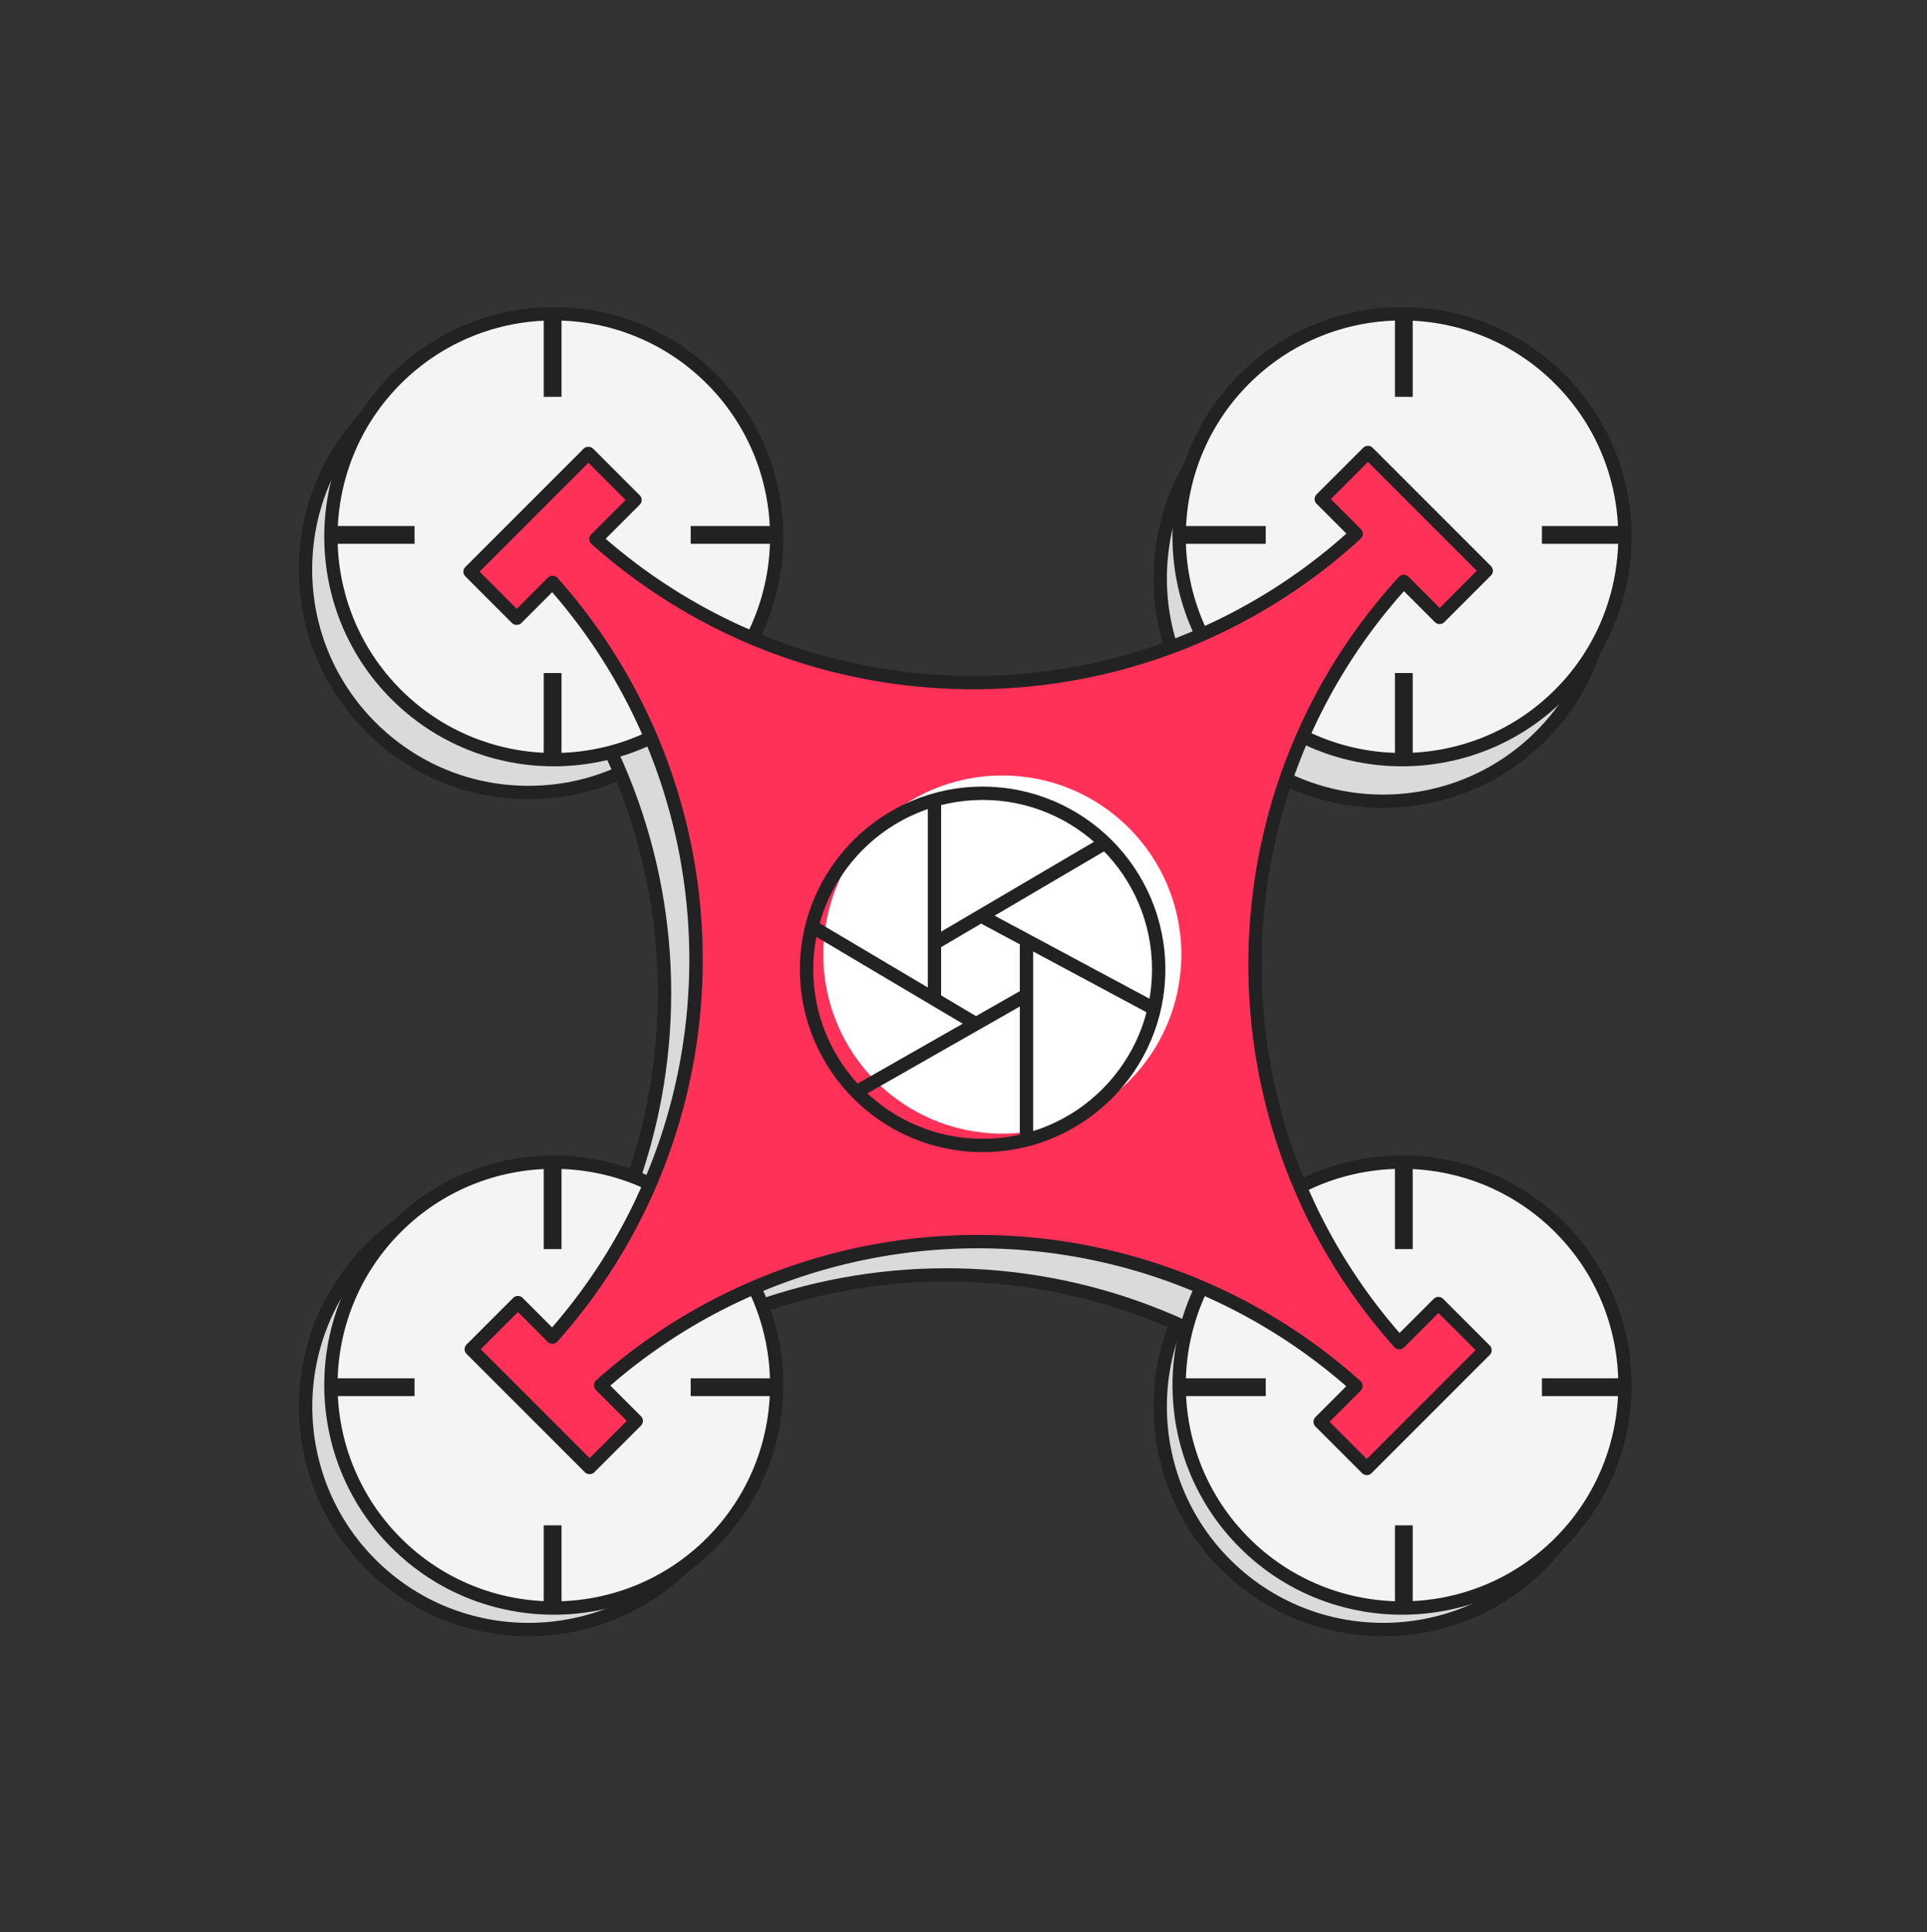
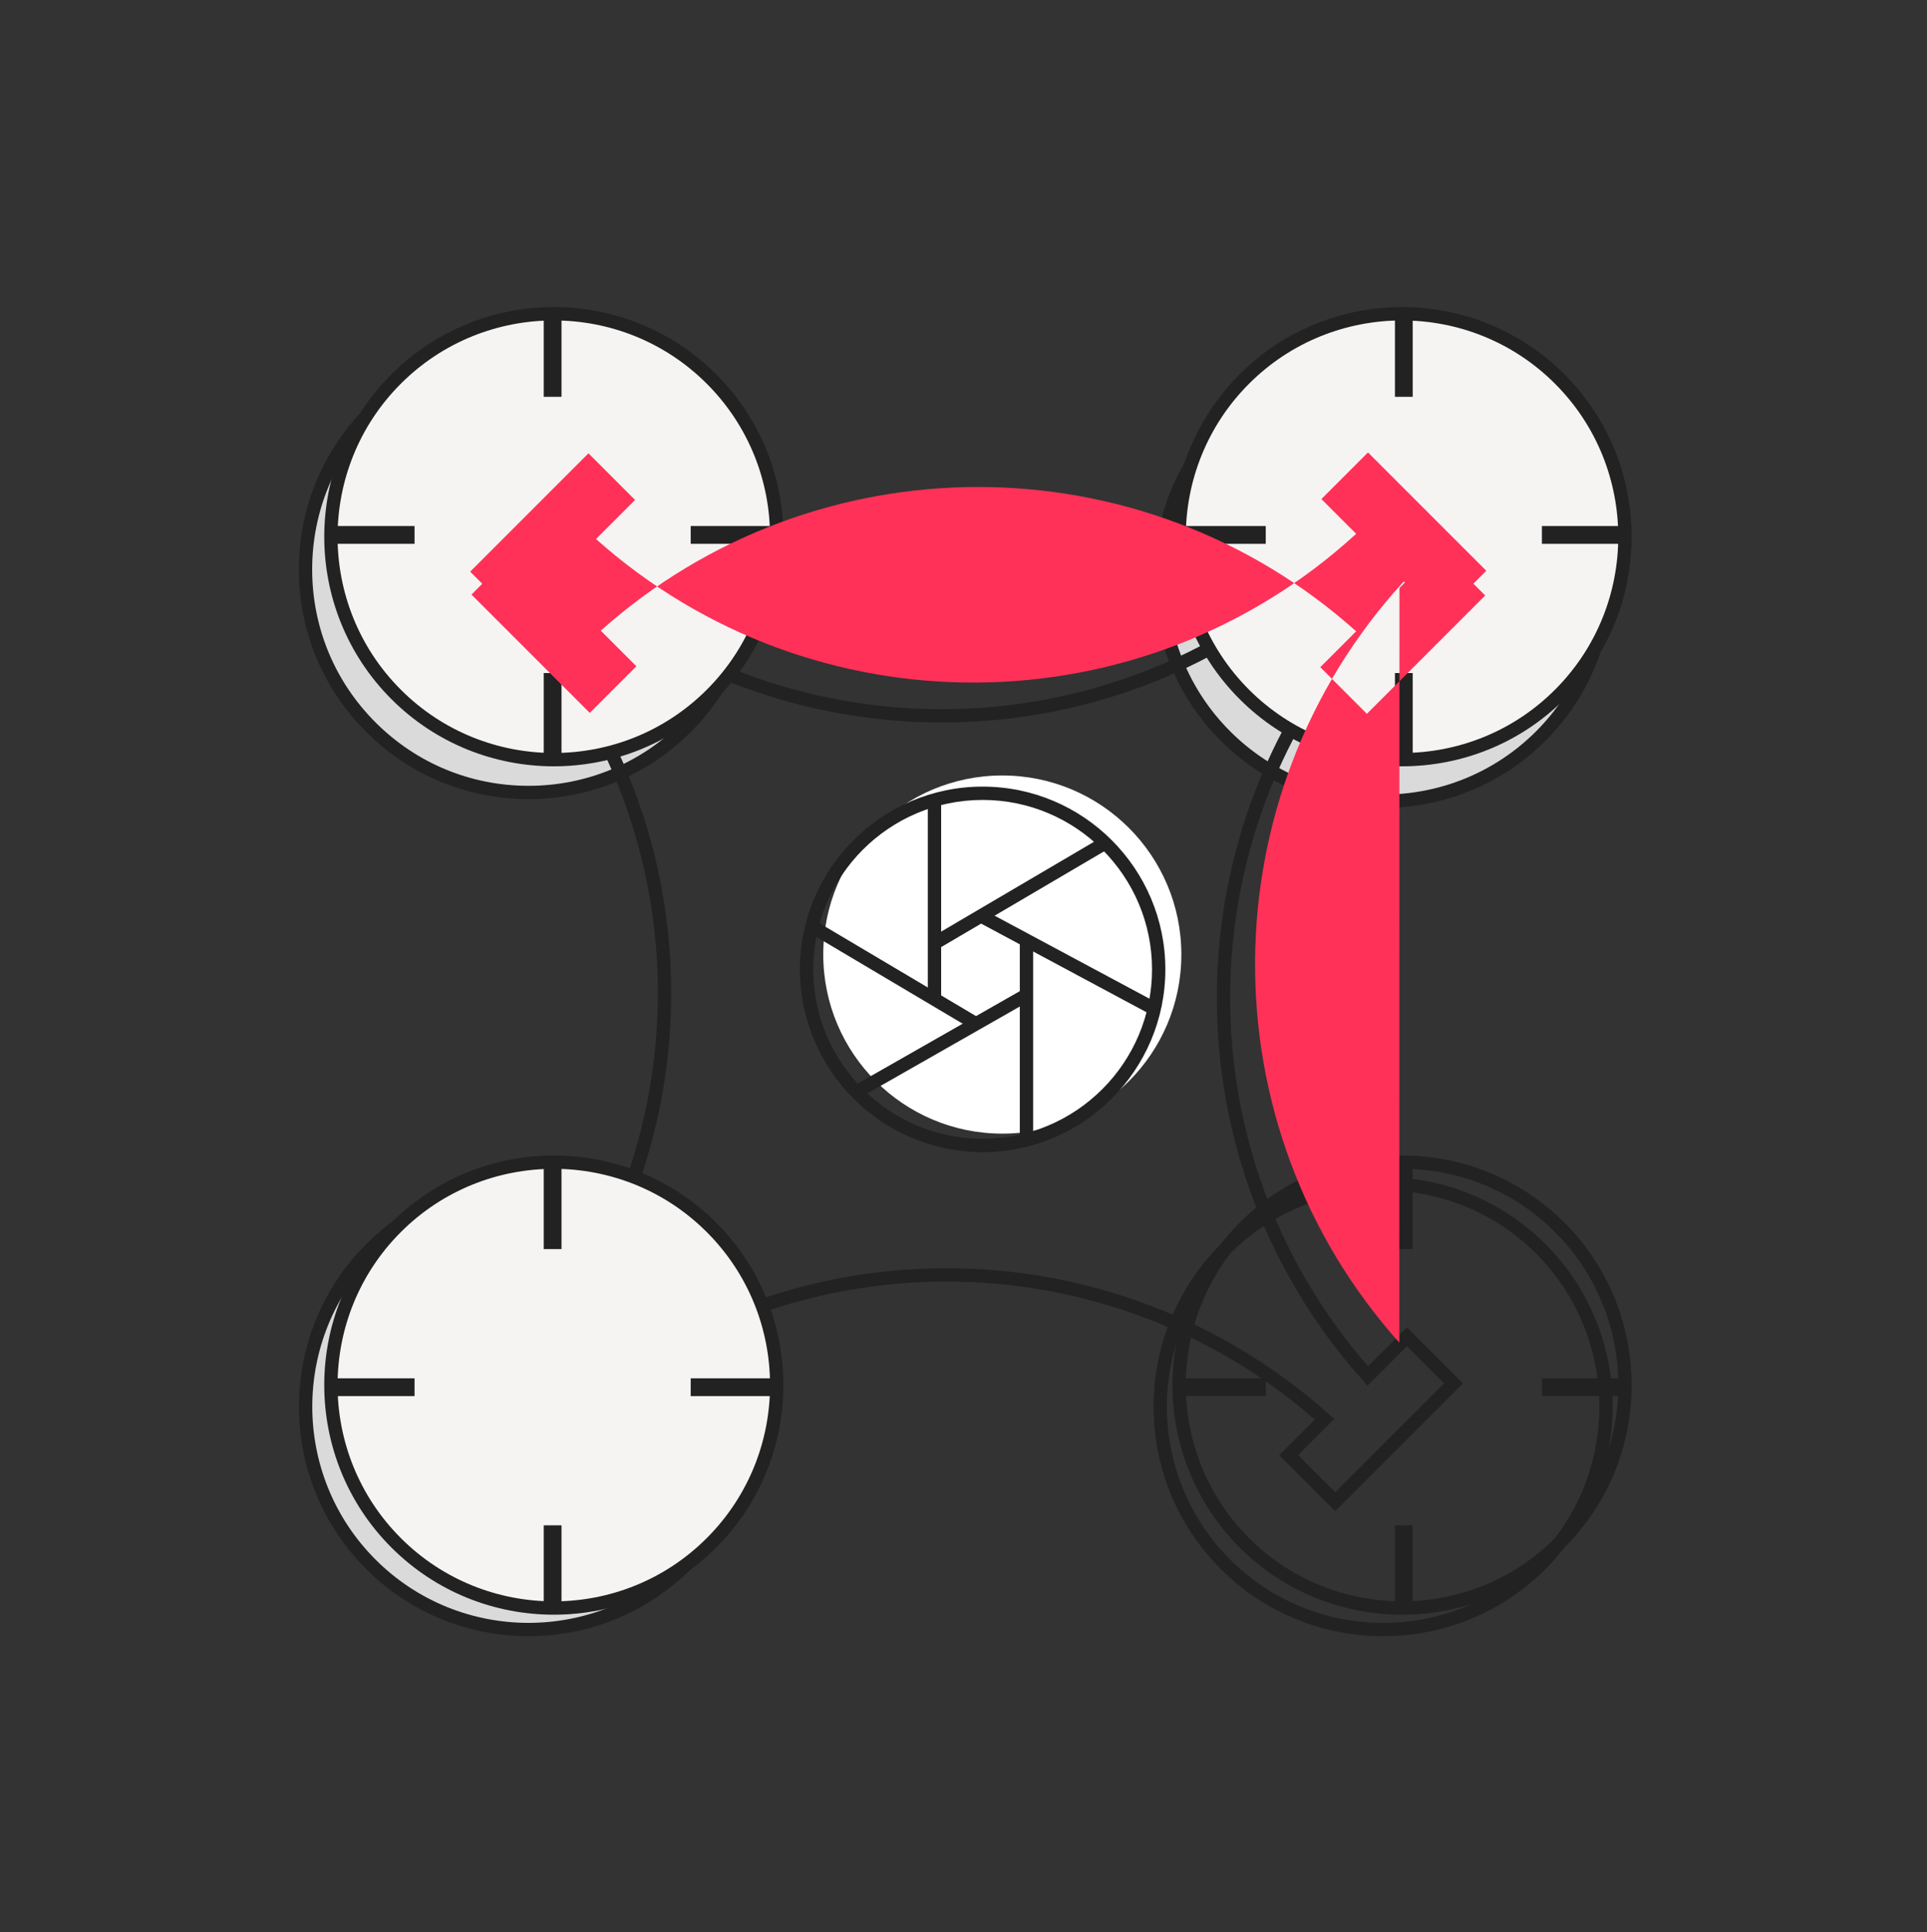
<svg xmlns="http://www.w3.org/2000/svg" width="400" height="401" fill="none" viewBox="0 0 400 401">
  <rect x="0" y="0" width="400" height="401" fill="#333333" stroke="none" />
  <path fill="#DADADA" d="M287.105 166.306c25.565 0 46.29-20.725 46.29-46.29 0-25.566-20.725-46.29-46.29-46.29-25.565 0-46.29 20.724-46.29 46.29 0 25.565 20.725 46.29 46.29 46.29Z" />
  <path fill="#222" d="M287.105 167.671c-12.21 0-24.415-4.645-33.71-13.94-18.585-18.59-18.585-48.835 0-67.42 18.59-18.585 48.835-18.585 67.42 0 18.585 18.59 18.585 48.835 0 67.42-9.295 9.295-21.505 13.94-33.71 13.94Zm0-92.535c-11.5 0-23 4.375-31.755 13.13-17.51 17.51-17.51 46 0 63.505 17.505 17.51 45.995 17.51 63.505 0 17.505-17.51 17.505-46 0-63.505-8.755-8.755-20.255-13.13-31.755-13.13h.005Z" />
  <path fill="#DADADA" d="M109.71 164.46c25.565 0 46.29-20.725 46.29-46.29 0-25.565-20.725-46.29-46.29-46.29-25.565 0-46.29 20.725-46.29 46.29 0 25.565 20.725 46.29 46.29 46.29Z" />
  <path fill="#222" d="M109.71 165.845c-12.735 0-24.705-4.96-33.71-13.965-9.005-9.005-13.965-20.975-13.965-33.71S66.995 93.465 76 84.46c9.005-9.005 20.975-13.965 33.71-13.965s24.705 4.96 33.71 13.965c9.005 9.005 13.965 20.975 13.965 33.71s-4.96 24.705-13.965 33.71c-9.005 9.005-20.975 13.965-33.71 13.965Zm0-92.58c-11.995 0-23.27 4.67-31.755 13.155-8.48 8.48-13.155 19.76-13.155 31.755 0 11.995 4.67 23.27 13.155 31.755 8.48 8.48 19.76 13.155 31.755 13.155 11.995 0 23.27-4.67 31.755-13.155 8.48-8.48 13.155-19.76 13.155-31.755 0-11.995-4.67-23.27-13.155-31.755-8.48-8.48-19.76-13.155-31.755-13.155Z" />
-   <path fill="#DADADA" d="M287.105 338.211c25.565 0 46.29-20.725 46.29-46.29 0-25.565-20.725-46.29-46.29-46.29-25.565 0-46.29 20.725-46.29 46.29 0 25.565 20.725 46.29 46.29 46.29Z" />
  <path fill="#222" d="M287.105 339.57c-12.21 0-24.415-4.645-33.71-13.94-18.585-18.59-18.585-48.835 0-67.42 18.59-18.585 48.835-18.585 67.42 0 18.585 18.59 18.585 48.835 0 67.42-9.295 9.295-21.505 13.94-33.71 13.94Zm0-92.535c-11.5 0-23 4.375-31.755 13.13-17.51 17.51-17.51 46 0 63.505 17.505 17.51 45.995 17.51 63.505 0 17.505-17.51 17.505-46 0-63.505-8.755-8.755-20.255-13.13-31.755-13.13h.005Z" />
  <path fill="#DADADA" d="M109.71 338.211c25.565 0 46.29-20.725 46.29-46.29 0-25.565-20.725-46.29-46.29-46.29-25.565 0-46.29 20.725-46.29 46.29 0 25.565 20.725 46.29 46.29 46.29Z" />
  <path fill="#222" d="M109.71 339.571c-12.21 0-24.415-4.645-33.71-13.94-18.59-18.59-18.59-48.835 0-67.42 18.59-18.59 48.835-18.59 67.42 0 18.59 18.59 18.59 48.835 0 67.42-9.295 9.295-21.5 13.94-33.71 13.94Zm0-92.535c-11.5 0-23 4.375-31.755 13.13-17.51 17.51-17.51 46 0 63.505 17.51 17.51 46 17.51 63.505 0 17.51-17.51 17.51-46 0-63.505-8.755-8.755-20.255-13.13-31.755-13.13h.005Z" />
-   <path fill="#DADADA" d="M283.916 285.554c-40.235-44.955-39.93-113.38.92-157.98l7.455 7.455 9.675-9.675-24.555-24.555-9.675 9.675 7.215 7.215c-44.535 40.79-112.815 41.16-157.79 1.08l8.11-8.11-9.675-9.675-24.555 24.555 9.675 9.675 7.435-7.435c39.72 44.56 39.705 112.065-.025 156.62l-7.16-7.155-9.675 9.675 24.555 24.555 9.675-9.675-7.395-7.395c44.63-39.8 112.225-39.755 156.8.135l-7.445 7.445 9.675 9.675 24.555-24.555-9.675-9.675-8.125 8.125h.005Z" />
  <path fill="#222" d="m277.161 313.614-11.63-11.63 7.38-7.38c-21.145-18.45-48.205-28.61-76.36-28.63h-.095c-28.12 0-55.15 10.105-76.305 28.495l7.33 7.33-11.63 11.63-26.51-26.51 11.63-11.63 7.095 7.095c18.375-21.14 28.48-48.17 28.485-76.285.005-28.12-10.09-55.15-28.46-76.29l-7.37 7.37-11.63-11.63 26.51-26.51 11.63 11.63-8.045 8.045c21.16 18.385 48.16 28.47 76.275 28.47h.75c28.415-.18 55.605-10.66 76.73-29.535l-7.165-7.165 11.63-11.63 26.51 26.51-11.63 11.63-7.405-7.405c-18.9 21.16-29.38 48.395-29.53 76.855-.155 28.436 10 55.755 28.625 77.095l8.06-8.06 11.63 11.63-26.51 26.51.005-.005Zm-7.715-11.63 7.715 7.715 22.595-22.595-7.715-7.715-8.18 8.18-.975-1.09c-19.7-22.01-30.46-50.44-30.3-80.055.16-29.635 11.25-57.97 31.23-79.785l.975-1.065 7.5 7.5 7.715-7.715-22.595-22.595-7.715 7.715 7.26 7.26-1.065.975c-21.78 19.95-50.07 31.04-79.655 31.23h-.77c-29.285 0-57.39-10.685-79.215-30.14l-1.095-.975 8.165-8.165-7.715-7.715-22.595 22.595 7.715 7.715 7.495-7.495.975 1.095c19.435 21.805 30.135 49.945 30.13 79.235-.005 29.29-10.715 57.426-30.16 79.23l-.975 1.095-7.215-7.215-7.715 7.715 22.595 22.595 7.715-7.715-7.455-7.45 1.095-.975c21.815-19.455 49.955-30.165 79.245-30.165h.095c29.33.025 57.495 10.785 79.305 30.305l1.09.975-7.5 7.5v-.005Z" />
  <path fill="#F5F4F3" d="M291.03 157.679c25.565 0 46.29-20.725 46.29-46.29 0-25.566-20.725-46.29-46.29-46.29-25.565 0-46.29 20.724-46.29 46.29 0 25.565 20.725 46.29 46.29 46.29Z" />
  <path fill="#222" d="M291.03 159.039c-12.21 0-24.415-4.645-33.71-13.94-18.59-18.59-18.59-48.835 0-67.42 18.59-18.59 48.835-18.59 67.42 0 18.59 18.59 18.59 48.835 0 67.42-9.295 9.295-21.5 13.94-33.71 13.94Zm0-92.535c-11.5 0-23 4.375-31.755 13.13-17.51 17.51-17.51 46 0 63.505 17.51 17.51 46 17.51 63.505 0 17.51-17.51 17.51-46 0-63.505-8.755-8.755-20.255-13.13-31.755-13.13h.005Z" />
  <path fill="#F5F4F3" d="M114.96 333.749c25.565 0 46.29-20.725 46.29-46.29 0-25.565-20.725-46.29-46.29-46.29-25.565 0-46.29 20.725-46.29 46.29 0 25.565 20.725 46.29 46.29 46.29Z" />
  <path fill="#222" d="M114.96 335.109c-12.21 0-24.415-4.645-33.71-13.94-18.59-18.59-18.59-48.835 0-67.42 18.59-18.59 48.835-18.59 67.42 0 18.59 18.59 18.59 48.835 0 67.42-9.295 9.295-21.5 13.94-33.71 13.94Zm0-92.535c-11.5 0-23 4.375-31.755 13.13-17.51 17.51-17.51 46 0 63.505 17.51 17.51 46 17.51 63.505 0 17.51-17.51 17.51-46 0-63.505-8.755-8.755-20.255-13.13-31.755-13.13h.005Z" />
-   <path fill="#F5F4F3" d="M291.031 333.749c25.565 0 46.29-20.725 46.29-46.29 0-25.565-20.725-46.29-46.29-46.29-25.566 0-46.29 20.725-46.29 46.29 0 25.565 20.724 46.29 46.29 46.29Z" />
  <path fill="#222" d="M291.031 335.109c-12.21 0-24.415-4.645-33.71-13.94-18.585-18.59-18.585-48.835 0-67.42 18.59-18.59 48.835-18.59 67.425 0 18.59 18.59 18.59 48.835 0 67.42-9.295 9.295-21.505 13.94-33.71 13.94h-.005Zm0-92.535c-11.5 0-23 4.375-31.755 13.13-17.51 17.51-17.51 46 0 63.505 8.755 8.755 20.255 13.13 31.755 13.13s23-4.375 31.755-13.13c17.51-17.51 17.51-46 0-63.505-8.755-8.755-20.255-13.13-31.755-13.13Z" />
  <path fill="#F5F4F3" d="M114.96 157.679c25.565 0 46.29-20.725 46.29-46.29 0-25.566-20.725-46.29-46.29-46.29-25.565 0-46.29 20.724-46.29 46.29 0 25.565 20.725 46.29 46.29 46.29Z" />
  <path fill="#222" d="M114.96 159.039c-12.21 0-24.415-4.645-33.71-13.94-18.59-18.59-18.59-48.835 0-67.42 18.59-18.59 48.835-18.59 67.42 0 18.59 18.59 18.59 48.835 0 67.42-9.295 9.295-21.5 13.94-33.71 13.94Zm0-92.535c-11.5 0-23 4.375-31.755 13.13-17.51 17.51-17.51 46 0 63.505 17.51 17.51 46 17.51 63.505 0 17.51-17.51 17.51-46 0-63.505-8.755-8.755-20.255-13.13-31.755-13.13h.005ZM293.245 65.1h-3.69v17.255h3.69V65.1ZM293.245 139.68h-3.69v17.255h3.69V139.68ZM337.32 109.17h-17.255v3.69h17.255v-3.69ZM262.74 109.17h-17.255v3.69h17.255v-3.69ZM293.245 241.975h-3.69v17.255h3.69v-17.255ZM293.245 316.56h-3.69v17.255h3.69V316.56ZM337.32 286.05h-17.255v3.69h17.255v-3.69ZM262.74 286.05h-17.255v3.69h17.255v-3.69Z" />
  <path fill="#222" d="M116.555 65.1h-3.69v17.255h3.69V65.1ZM116.555 139.68h-3.69v17.255h3.69V139.68ZM160.63 109.17h-17.255v3.69h17.255v-3.69ZM86.05 109.17H68.795v3.69H86.05v-3.69ZM116.555 241.975h-3.69v17.255h3.69v-17.255ZM116.555 316.56h-3.69v17.255h3.69V316.56ZM160.63 286.05h-17.255v3.69h17.255v-3.69ZM86.05 286.05H68.795v3.69H86.05v-3.69Z" />
-   <path fill="#FF3158" d="M290.47 278.654c-40.235-44.955-39.93-113.38.92-157.98l7.455 7.455 9.675-9.675-24.555-24.555-9.675 9.675 7.215 7.215c-44.535 40.79-112.815 41.16-157.79 1.08l8.11-8.11-9.675-9.675-24.555 24.555 9.675 9.675 7.435-7.435c39.72 44.56 39.705 112.065-.025 156.62l-7.16-7.155-9.675 9.675 24.555 24.555 9.675-9.675-7.395-7.395c44.63-39.8 112.225-39.755 156.8.135l-7.445 7.445 9.675 9.675 24.555-24.555-9.675-9.675-8.125 8.125h.005Z" />
-   <path fill="#222" d="M283.71 306.139c-.355 0-.71-.135-.98-.405l-9.675-9.675a1.38 1.38 0 0 1-.405-.98c0-.37.145-.72.405-.98l6.4-6.4c-21.145-18.45-48.205-28.61-76.36-28.63H203c-28.12 0-55.15 10.105-76.305 28.495l6.35 6.35c.26.26.405.61.405.98s-.145.72-.405.98l-9.675 9.675c-.52.52-1.44.52-1.96 0l-24.555-24.555a1.388 1.388 0 0 1 0-1.96l9.67-9.67c.54-.54 1.415-.54 1.96 0l6.115 6.115c18.375-21.14 28.48-48.17 28.485-76.285.005-28.12-10.09-55.15-28.46-76.29l-6.395 6.395c-.52.52-1.44.52-1.96 0l-9.67-9.675a1.382 1.382 0 0 1 0-1.955l24.555-24.555c.52-.52 1.44-.52 1.96 0l9.675 9.675c.54.54.54 1.415 0 1.96l-7.065 7.065c21.35 18.55 48.64 28.655 77.025 28.465 28.415-.18 55.605-10.66 76.73-29.535l-6.185-6.185a1.388 1.388 0 0 1 0-1.96l9.675-9.675c.52-.52 1.44-.52 1.96 0l24.555 24.555c.54.54.54 1.415 0 1.96l-9.675 9.675c-.54.54-1.415.54-1.96 0l-6.425-6.425c-18.9 21.16-29.375 48.395-29.53 76.855-.155 28.435 10 55.755 28.625 77.095l7.085-7.08c.54-.54 1.415-.54 1.96 0l9.67 9.675c.54.54.54 1.415 0 1.96l-24.555 24.555c-.27.27-.625.405-.98.405l.01-.015Zm-7.715-11.055 7.715 7.715 22.595-22.595-7.715-7.715-7.145 7.145a1.383 1.383 0 0 1-2.01-.055c-19.7-22.01-30.46-50.44-30.3-80.055.16-29.635 11.25-57.97 31.23-79.785.255-.28.615-.44.99-.45.385-.015.74.14 1.01.405l6.475 6.48 7.715-7.715-22.595-22.595-7.715 7.715 6.235 6.235a1.38 1.38 0 0 1-.045 2c-21.78 19.95-50.07 31.04-79.655 31.23h-.77c-29.285 0-57.39-10.685-79.215-30.14a1.407 1.407 0 0 1-.465-.995c-.01-.38.135-.75.405-1.02l7.13-7.13-7.715-7.715-22.595 22.595 7.715 7.715 6.455-6.46c.27-.27.645-.4 1.02-.405.38.01.74.18.995.465 19.435 21.805 30.135 49.945 30.13 79.235-.005 29.29-10.715 57.425-30.16 79.23-.255.285-.615.45-.995.46a1.44 1.44 0 0 1-1.02-.405l-6.18-6.18-7.715 7.715 22.595 22.595 7.715-7.715-6.415-6.415a1.391 1.391 0 0 1 .055-2.015c21.815-19.455 49.955-30.165 79.245-30.165h.095c29.33.025 57.49 10.785 79.3 30.305a1.383 1.383 0 0 1 .055 2.01l-6.465 6.465.015.01Z" />
+   <path fill="#FF3158" d="M290.47 278.654c-40.235-44.955-39.93-113.38.92-157.98l7.455 7.455 9.675-9.675-24.555-24.555-9.675 9.675 7.215 7.215c-44.535 40.79-112.815 41.16-157.79 1.08l8.11-8.11-9.675-9.675-24.555 24.555 9.675 9.675 7.435-7.435l-7.16-7.155-9.675 9.675 24.555 24.555 9.675-9.675-7.395-7.395c44.63-39.8 112.225-39.755 156.8.135l-7.445 7.445 9.675 9.675 24.555-24.555-9.675-9.675-8.125 8.125h.005Z" />
  <path fill="#fff" d="M208.055 235.27c20.526 0 37.165-16.639 37.165-37.165 0-20.525-16.639-37.165-37.165-37.165s-37.165 16.64-37.165 37.165c0 20.526 16.639 37.165 37.165 37.165Z" />
  <path fill="#222" d="M203.97 239.111c-20.915 0-37.93-17.015-37.93-37.93s17.015-37.93 37.93-37.93 37.93 17.015 37.93 37.93-17.015 37.93-37.93 37.93Zm0-73.095c-19.39 0-35.16 15.775-35.16 35.165s15.775 35.16 35.16 35.16c19.385 0 35.165-15.775 35.165-35.16 0-19.385-15.775-35.165-35.165-35.165Z" />
  <path fill="#222" d="M214.46 195.161h-2.77v40.725h2.77v-40.725Z" />
  <path fill="#222" d="m204.619 189.053-1.308 2.441 36.546 19.588 1.309-2.441-36.547-19.588ZM195.36 165.836h-2.77v41.945h2.77v-41.945Z" />
  <path fill="#222" d="m228.719 173.744-34.762 20.428 1.403 2.388 34.762-20.427-1.403-2.389ZM169.224 191.077l-1.413 2.382 34.663 20.565 1.413-2.382-34.663-20.565Z" />
  <path fill="#222" d="m212.986 204.959-36.281 20.678 1.371 2.406 36.281-20.677-1.371-2.407Z" />
</svg>